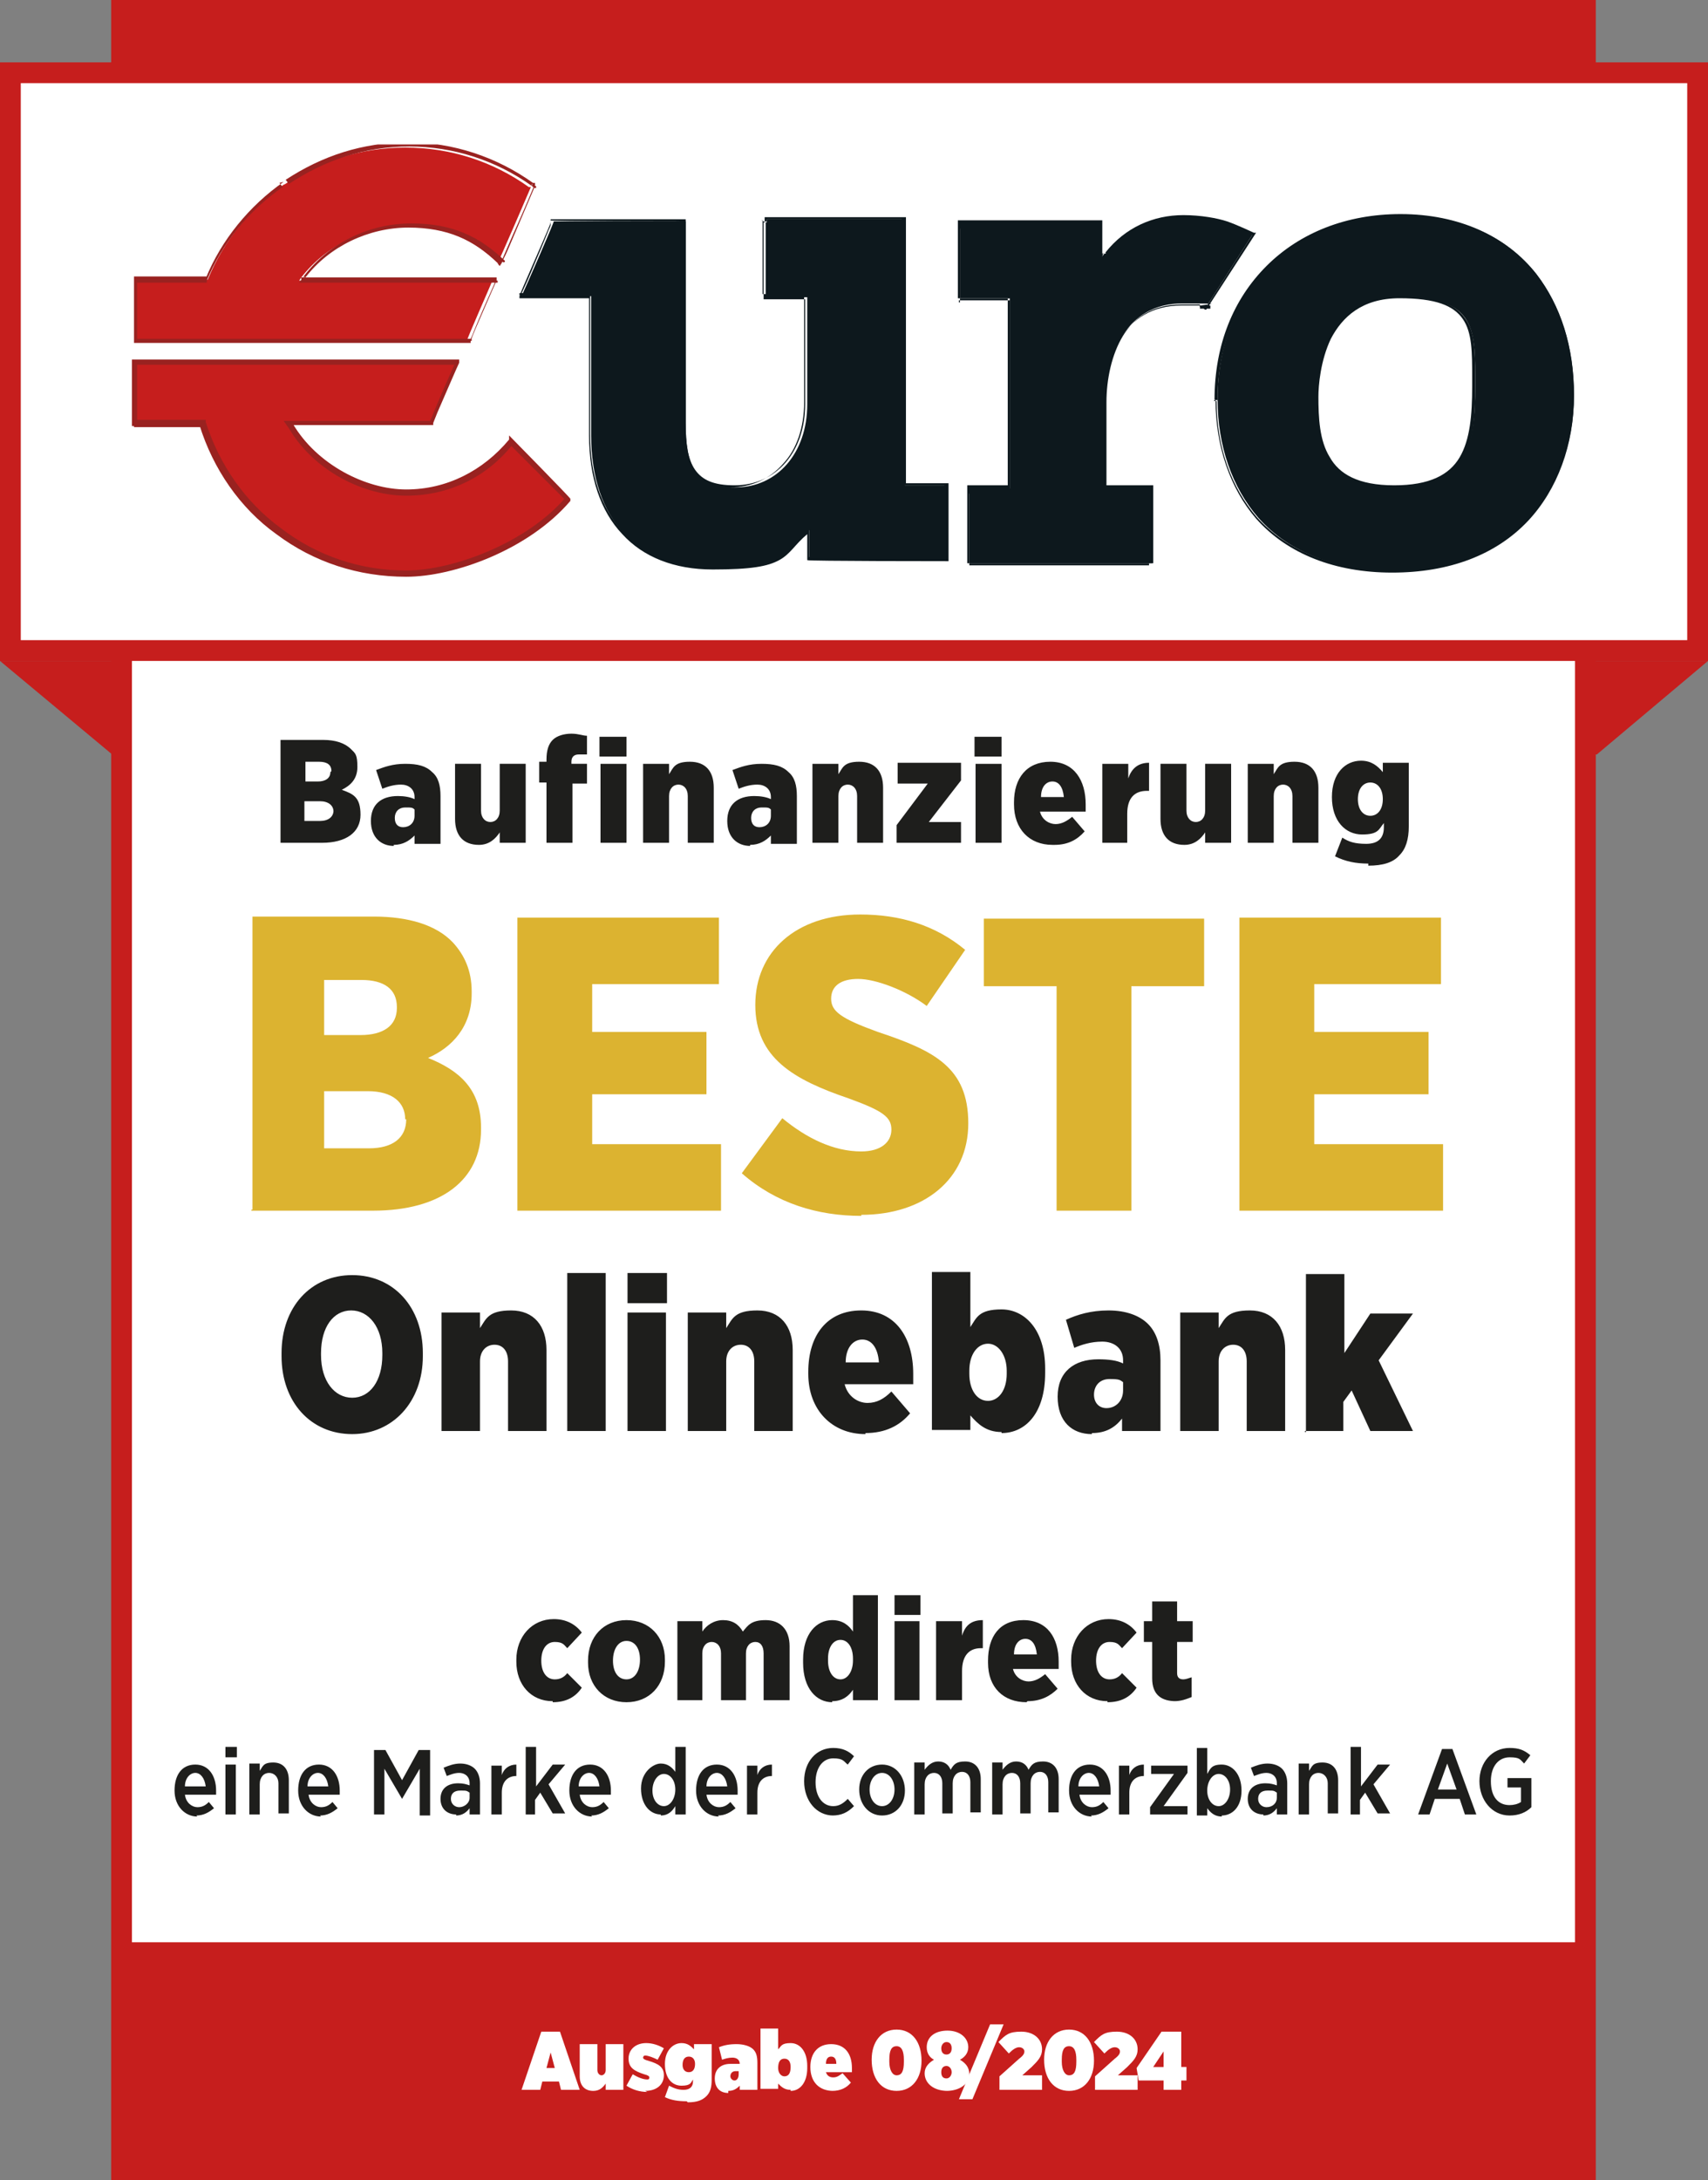
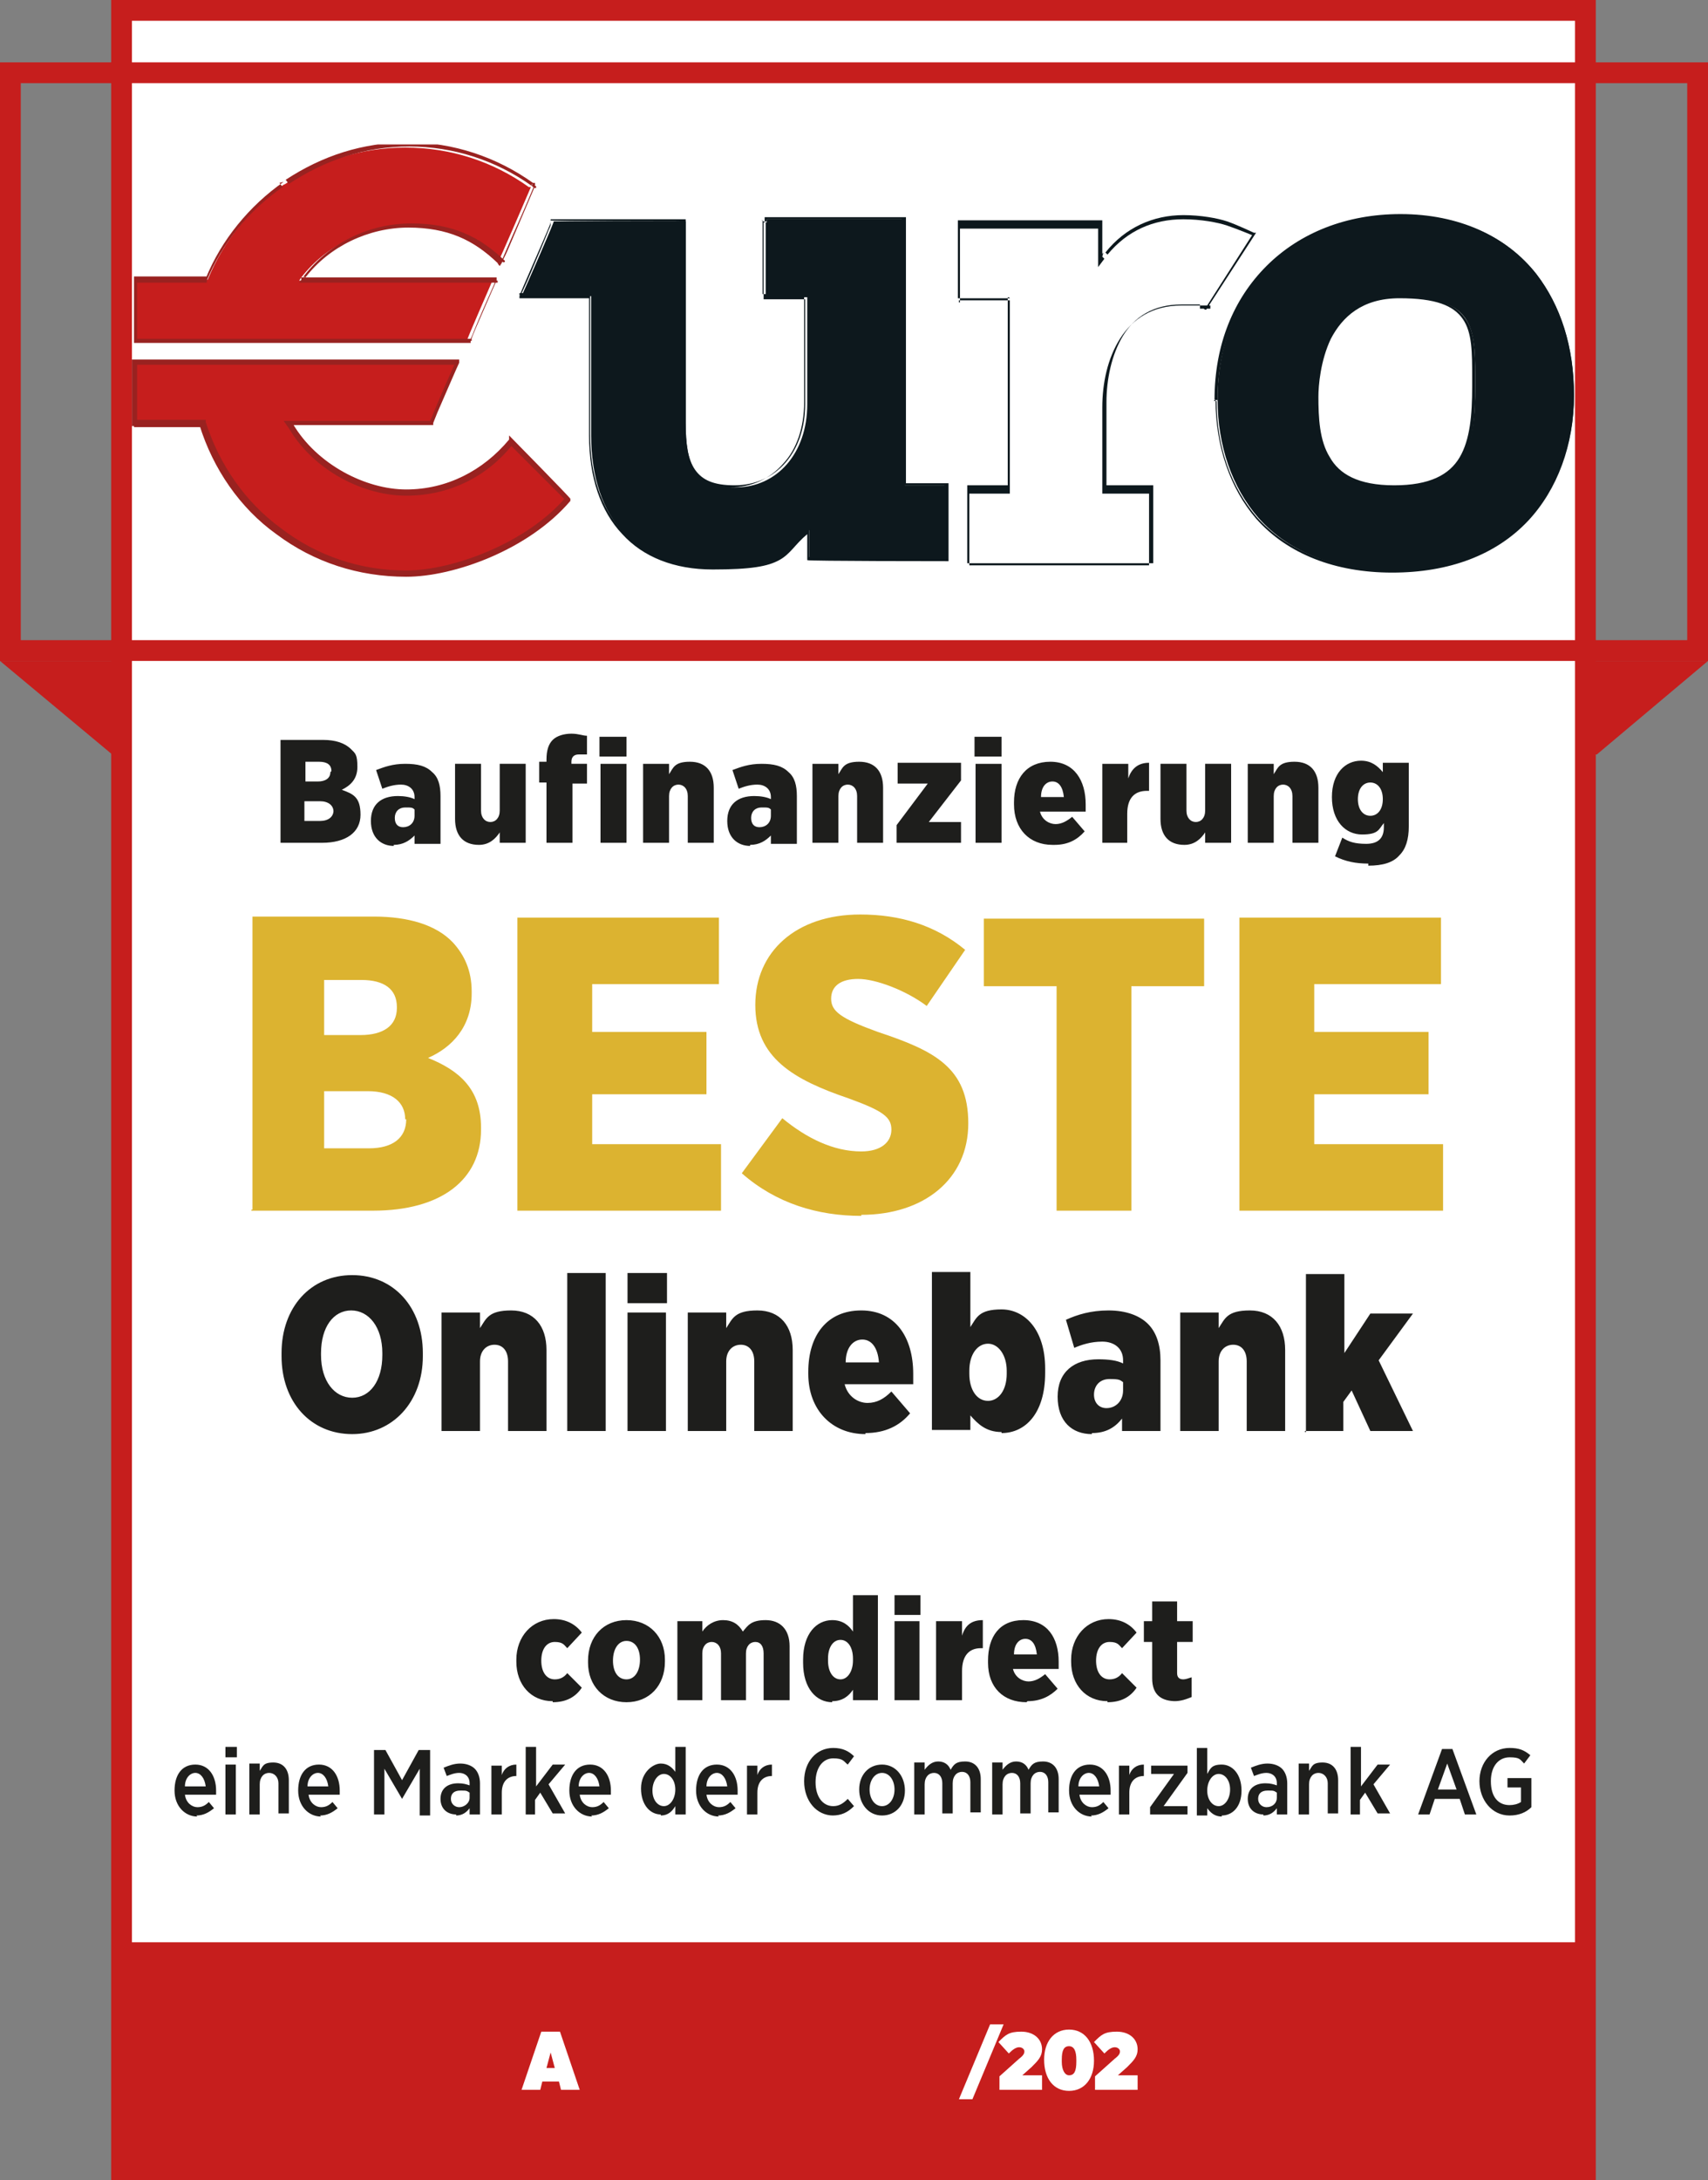
<svg xmlns="http://www.w3.org/2000/svg" id="Ebene_1" data-name="Ebene 1" version="1.1" viewBox="0 0 164.4 209.8">
  <rect x="0" y="0" width="164.4" height="209.8" fill="#808080" stroke="none" />
  <defs>
    <style>
      .cls-1 {
        fill: #c61e1d;
      }

      .cls-1, .cls-2, .cls-3, .cls-4, .cls-5, .cls-6, .cls-7 {
        stroke-width: 0px;
      }

      .cls-8 {
        clip-path: url(#clippath);
      }

      .cls-2 {
        fill: none;
      }

      .cls-3 {
        fill: #1e1e1c;
      }

      .cls-9 {
        clip-path: url(#clippath-1);
      }

      .cls-10 {
        clip-path: url(#clippath-4);
      }

      .cls-11 {
        clip-path: url(#clippath-3);
      }

      .cls-12 {
        clip-path: url(#clippath-2);
      }

      .cls-4 {
        fill: #0d181d;
      }

      .cls-5 {
        fill: #992220;
      }

      .cls-6 {
        fill: #dcb330;
      }

      .cls-7 {
        fill: #fff;
      }
    </style>
    <clipPath id="clippath">
      <rect class="cls-2" width="164.4" height="209.8" />
    </clipPath>
    <clipPath id="clippath-1">
      <rect class="cls-2" width="164.4" height="209.8" />
    </clipPath>
    <clipPath id="clippath-2">
      <rect class="cls-2" x="12.7" y="13.9" width="139" height="41.6" />
    </clipPath>
    <clipPath id="clippath-3">
      <rect class="cls-2" x="109.4" y="195.5" width="4.8" height="5.6" />
    </clipPath>
    <clipPath id="clippath-4">
      <rect class="cls-2" width="164.4" height="209.8" />
    </clipPath>
  </defs>
  <polygon class="cls-1" points="0 63.6 10.8 72.6 153.7 72.6 164.4 63.6 0 63.6" />
  <rect class="cls-7" x="11.7" y="1" width="140.9" height="207.8" />
  <g class="cls-8">
    <polygon class="cls-1" points="11.7 1 11.7 2 151.6 2 151.6 207.8 12.7 207.8 12.7 1 11.7 1 11.7 2 11.7 1 10.7 1 10.7 209.8 153.6 209.8 153.6 0 10.7 0 10.7 1 11.7 1" />
  </g>
-   <rect class="cls-1" x="11.7" y="1.2" width="140.9" height="33.3" />
-   <rect class="cls-7" x="1" y="7" width="162.4" height="55.6" />
  <g class="cls-9">
    <polygon class="cls-1" points="1 7 1 8 162.4 8 162.4 61.6 2 61.6 2 7 1 7 1 8 1 7 0 7 0 63.6 164.4 63.6 164.4 6 0 6 0 7 1 7" />
  </g>
  <g class="cls-12">
    <path class="cls-4" d="M73.7,21.4v7.2h4v10.3c0,4.7-2.9,8-6.9,8s-4.8-2.2-4.8-6.2v-19.4h-12.7c0,.2-2.9,6.8-3.1,7.2h6.7v13.4c0,8,4.4,12.8,11.7,12.8s6.6-1.2,9-3.4l.3-.3v2.9h13.3v-7.2h-4.1v-25.6h-13.3v.3Z" />
    <path class="cls-4" d="M73.7,21.4h-.2v7.4h4v10.1c0,4.6-2.8,7.8-6.8,7.8-2,0-3.1-.5-3.8-1.5-.7-1-.9-2.5-.9-4.5v-19.6h-13v.2h0,0s0,0,0,0h0,0s0,.2-.1.4c-.6,1.5-2.8,6.4-2.9,6.8v.2c-.1,0,6.7,0,6.7,0v13.2c0,4,1.1,7.3,3.2,9.5,2,2.2,5,3.4,8.7,3.4,3.7,0,5.3-.3,6.4-.9,1.1-.6,1.5-1.5,2.7-2.5h0s0,0,0,0v1.3s0,1.2,0,1.2h0c0,.1,13.6.1,13.6.1v-7.5h-4.1v-25.6s-13.6,0-13.6,0v.4c-.1,0-.1,0-.1,0h0s.2,0,.2,0h.1s0-.2,0-.2h13v25.6h4.1v6.9h-13v-3.1l-.6.6h.1c0,.1-.1,0-.1,0-1.2,1.1-1.6,2-2.6,2.5-1,.6-2.6.9-6.3.9-3.6,0-6.5-1.2-8.5-3.4-2-2.2-3.1-5.3-3.1-9.3v-13.6h-6.8v.2h.1c.1-.1.9-1.9,1.6-3.6.4-.9.7-1.7,1-2.4.1-.3.3-.6.3-.8,0-.1,0-.2,0-.2v-.2s-.1,0-.1,0h0c0,.1,12.5.1,12.5.1v19.2c0,2,.2,3.6.9,4.7.7,1.1,2,1.7,4,1.7,2,0,3.8-.8,5.1-2.3,1.3-1.4,2-3.5,2-5.9v-10.4h-4v-7.1s-.1,0-.1,0h.1s-.1,0-.1,0Z" />
-     <path class="cls-4" d="M106.3,24.4l-.3.4v-3.3h-13.6v7.2h4.8v18.3h-3.9v7.2h17.6v-7.2h-4.5v-8.2c0-4.5,1.9-9.6,7.4-9.6s1.1.1,1.7.3c.2,0,.5.2.5.2l4.6-7.2s-1.7-.7-2.6-1-2.5-.6-4.2-.6c-2.9,0-5.5,1.2-7.4,3.5" />
    <path class="cls-4" d="M106.2,24.3l-.3.4h.1c0,0,.1,0,.1,0v-3.5h-13.9v7.5h5c0-.1-.2-.1-.2-.1v18.1h-3.9v7.5h17.9v-7.5h-4.5v-8c0-2.2.5-4.6,1.6-6.4,1.1-1.8,2.9-3,5.6-3,1.1,0,1.8,0,2.2,0,.2,0,.4,0,.4,0h0s0,0,0,0h0c0,0,0,0,0,0h0s0,0,0,0h0c0,0,0,0,0,0h0c0,0,0,.1,0,.1h0c0-.1,0,0,0,0h.1c0-.1-.1-.1-.1-.1h0c0,.1.1,0,.1,0h-.1s.1,0,.1,0h0c0-.1,0,0,0,0h.1,0c0-.1,0,0,0,0h0c0-.1,0,0,0,0h0c0,0,0,0,0,0h0c0,0-.4,0-.6,0-.1,0-.2,0-.3,0h-.1s0,0,0,0h0c0,.1,0,.3,0,.3h0s0,0,0,0h.3c0,.1.2.2.2.2h.1c0,0,4.8-7.4,4.8-7.4h-.2c0,0-1.7-.8-2.6-1.1-.9-.3-2.5-.6-4.2-.6-2.9,0-5.6,1.2-7.5,3.6l.2.2c1.9-2.3,4.4-3.4,7.3-3.4,1.7,0,3.3.3,4.2.6.9.3,2.6,1,2.6,1h0c0-.1-.1-.2-.1-.2l-4.6,7.2h.1c0,0,0,0,0,0,0,0-.3-.2-.6-.2v.2h0c0-.1,0-.1,0-.1h0c0,0,0,0,0,0h0s0,0,0,0h0s0,0,0,0h.1s0,0,0,0h0c0,0,.1,0,.1,0h-.1,0c0,.1,0,0,0,0h-.1,0c0,.1,0,.1,0,.1h0s0,0,0,0h0s0,0,0,0c0,0,.4,0,.6,0,.1,0,.2,0,.3,0h.1s0,0,0,0h0s0-.1,0-.1h0c0-.1,0-.2,0-.2,0,0-.3,0-.7,0-.4,0-1.1,0-2.1,0-2.8,0-4.7,1.3-5.9,3.2-1.2,1.9-1.7,4.3-1.7,6.6v8.3h4.5v6.9h-17.3v-6.9h3.9s0-18.6,0-18.6h-4.9v.2h.1v-7.1h13.5c0-.1-.2-.1-.2-.1v3.8l.6-.8-.2-.2h0Z" />
    <path class="cls-4" d="M117.2,38.5c0,4.4,1.4,8.4,3.9,11.3,3,3.4,7.5,5.1,13,5.1s9.9-1.7,13-5c2.8-3,4.4-7.2,4.4-11.9s-1.3-8.6-3.6-11.6c-2.9-3.7-7.4-5.7-13-5.7-10.4,0-17.7,7.3-17.7,17.7M126.8,38.2c0-2.2.6-9.6,8-9.6s7.2,3.1,7.2,8.6-.7,9.7-7.7,9.7-7.5-4.5-7.5-8.8" />
    <path class="cls-4" d="M117,38.5c0,4.4,1.4,8.5,3.9,11.4h0s0,0,0,0c3,3.4,7.6,5.2,13.1,5.2,5.5,0,10-1.7,13.1-5,2.8-3,4.4-7.3,4.4-12,0-4.7-1.3-8.7-3.6-11.7h0s0,0,0,0c-2.9-3.7-7.5-5.8-13.1-5.8-5.2,0-9.7,1.8-12.9,5-3.2,3.2-5,7.6-5,12.9h.3c0-10.3,7.2-17.5,17.5-17.6,5.6,0,10,2,12.9,5.6h.1c0,0-.1,0-.1,0,2.3,3,3.6,6.8,3.6,11.5,0,4.7-1.6,8.8-4.4,11.8-3.1,3.3-7.4,5-12.9,5-5.5,0-9.9-1.7-12.9-5h-.1c0,0,.1,0,.1,0-2.5-2.9-3.9-6.8-3.9-11.2h-.3ZM126.9,38.2c0-1.1.2-3.5,1.2-5.6,1.1-2.1,3-3.9,6.6-3.9,3.5,0,5.2.7,6.1,2,.9,1.3.9,3.2.9,5.7,0,.3,0,.5,0,.8,0,2.7-.2,5.1-1.2,6.8-1,1.7-2.9,2.7-6.3,2.7-3.5,0-5.3-1.1-6.2-2.7-1-1.6-1.1-3.8-1.1-5.9h-.3c0,2.2.1,4.4,1.1,6.1,1,1.7,3,2.9,6.5,2.9,3.5,0,5.5-1.1,6.6-2.9,1.1-1.8,1.2-4.2,1.2-7,0-.3,0-.6,0-.8,0-2.5,0-4.5-1-5.8-1-1.4-2.8-2.1-6.4-2.1-3.8,0-5.8,1.9-6.9,4.1-1.1,2.2-1.2,4.6-1.2,5.7h.3,0Z" />
    <path class="cls-1" d="M27.4,17.7h0c-3.3,2.3-5.9,5.5-7.4,9.2,0,.1-6.7.1-7,.1v5.9h31.9c0-.2,2.3-5.4,2.5-5.9h-18.6l.2-.3c2.4-3.1,6.2-4.9,10.1-4.9s6.4,1.2,8.8,3.5h0c.2-.3,3.2-7.3,3.2-7.3,0,0,0,0-.2,0-3.5-2.5-7.6-3.8-11.9-3.8s-8.2,1.3-11.7,3.6M12.9,40.9h6.5c1.3,4.1,3.9,7.8,7.3,10.3,3.6,2.7,7.8,4.1,12.3,4.1s11.7-2.6,15.6-7.2l-5.5-5.5h0c-2.5,3.2-6.1,5-10.1,5s-8.8-2.4-11.1-6.4l-.2-.3h13.7c0-.2,2.3-5.4,2.5-5.9H12.9v5.9Z" />
    <path class="cls-5" d="M27.3,17.5c-3.3,2.3-6,5.6-7.5,9.3h0c0,0,.2,0,.2,0l-.2-.2s0,0,0,.2h.2l-.2-.2.2.2v-.2c0,0-.2,0-.2,0l.2.2v-.2c0,0,0,0,0,0h0c0,0,0,0,0,0h0c0,0,0,0,0,0,0,0-.2,0-.4,0-1.5,0-6.3,0-6.5,0h-.2v6.4h32.4v-.2h-.2.2s0,0,0,0h-.2.2s0,0,0,0c0,0,.2-.5.4-1,.7-1.6,1.9-4.4,2.1-4.8v-.3c.1,0-.2,0-.2,0-.3,0-4.9,0-9.5,0-2.3,0-4.6,0-6.3,0-1.7,0-2.8,0-2.8,0v.2h.2c0,.1.2-.2.2-.2h-.2c0-.1.2,0,.2,0,2.3-3,6.1-4.8,9.9-4.8,3.8,0,6.3,1.2,8.6,3.4l.2-.2-.2.2h0c0,.1.2.3.2.3l.2-.3c0-.1.3-.6.6-1.3.9-2.1,2.6-6.1,2.6-6.1v-.3c.1,0-.2,0-.2,0h0c0,.1,0,0,0,0h0s0,.1,0,.1h0c0-.1,0-.1,0-.1h0s0,0,0,0h0c-3.5-2.5-7.7-3.9-12-3.9-4.4,0-8.3,1.3-11.8,3.6l.3.4c3.5-2.3,7.3-3.6,11.6-3.6,4.2,0,8.3,1.3,11.8,3.8v-.2c.1,0,0,.2,0,.2.2.2.3.2.4.2v-.2h-.2c0,0-.7,1.7-1.5,3.5-.4.9-.8,1.8-1.1,2.5-.3.7-.5,1.2-.6,1.3h.2c0,.1.2,0,.2,0h0c0-.1,0-.1,0-.1h0c-2.4-2.3-5-3.6-9-3.6-4,0-7.8,1.8-10.3,5h0s-.2.3-.2.3l-.3.4h19.1v-.2h-.2c0,.1-.7,1.6-1.3,3-.3.7-.6,1.4-.8,1.9-.1.3-.2.5-.3.7v.2c0,0-.1,0-.1,0h0c0,0,.2,0,.2,0v-.2H13.2v-5.6h-.2v.2c.2,0,1.9,0,3.6,0,.9,0,1.7,0,2.3,0,.3,0,.6,0,.8,0,0,0,.2,0,.2,0h0s0,0,0,0h0c0,0,0-.1,0-.2h-.2.2c1.5-3.6,4-6.7,7.3-9l-.3-.4h0ZM12.9,40.9v.2h6.5v-.2h-.2c1.3,4.2,3.9,8,7.4,10.5h0c3.6,2.7,7.9,4.1,12.5,4.1,4.6,0,11.8-2.6,15.8-7.3v-.2c.1,0-5.9-6.1-5.9-6.1v.6s0,0,0,0h.2l-.2-.2c-2.5,3-6,4.8-9.9,4.8-3.9,0-8.6-2.4-10.9-6.3h0s-.2-.3-.2-.3h-.2v.4h13.9v-.2h-.2.2s0,0,0,0h-.2.2s0,0,0,0c0,0,.2-.5.4-1,.7-1.6,1.9-4.4,2.1-4.8v-.3c.1,0-.2,0-.2,0-.5,0-30.7,0-31,0h-.3v6.4h.3v-.2h.2s0-5.9,0-5.9h-.2v.2h31v-.2h-.2c0,.1-.7,1.6-1.3,3-.3.7-.6,1.4-.8,1.9-.1.3-.2.5-.3.7v.2c0,0-.1,0-.1,0h0c0,0,.2,0,.2,0v-.2c-.2,0-3.6,0-7,0-1.7,0-3.4,0-4.6,0-1.3,0-2.1,0-2.1,0h-.5l.5.7h.2c0-.1-.2,0-.2,0,2.4,4.1,7.2,6.5,11.3,6.5,4.1,0,7.8-1.8,10.3-5h0v-.2q0-.1,0,0h-.2l-.2.2,5.5,5.5.2-.2-.2-.2c-3.8,4.5-11,7.1-15.4,7.1-4.4,0-8.6-1.4-12.1-4.1h0s0,0,0,0c-3.4-2.5-5.9-6.1-7.2-10.2v-.2h-.2s-1.6,0-3.1,0c-1.6,0-3.2,0-3.4,0v.2h.2s-.2,0-.2,0Z" />
  </g>
  <rect class="cls-1" x="11.3" y="186.9" width="140.9" height="22" />
  <path class="cls-7" d="M52.6,199l.4-1.5.4,1.5h-.8ZM50.2,201.1h1.8l.2-.8h1.6l.2.8h1.8l-1.9-5.6h-1.8l-1.9,5.6Z" />
-   <path class="cls-7" d="M91.1,200c-.4,0-.5-.3-.5-.6h0c0-.4.2-.6.5-.6s.5.3.5.6h0c0,.3-.2.6-.5.6ZM91.1,197.7c-.3,0-.5-.2-.5-.6h0c0-.3.2-.6.5-.6s.5.2.5.6h0c0,.4-.2.6-.5.6ZM91.1,201.2c1.3,0,2.2-.7,2.2-1.6h0c0-.7-.4-1.1-.9-1.4.4-.2.8-.6.8-1.2h0c0-.9-.8-1.6-2-1.6s-2,.6-2,1.6h0c0,.6.3,1,.7,1.2-.5.3-.9.7-.9,1.3h0c0,1,.9,1.7,2.2,1.7ZM86.3,199.7c-.4,0-.7-.5-.7-1.3v-.2c0-.9.2-1.3.7-1.3s.7.5.7,1.3v.2c0,.9-.2,1.3-.7,1.3ZM86.3,201.2c1.5,0,2.4-1.2,2.4-2.9h0c0-1.8-.9-3-2.4-3s-2.4,1.2-2.4,2.9h0c0,1.8.9,3,2.4,3ZM79.5,198.6c0-.5.2-.7.5-.7s.5.2.5.7h-1ZM80.1,201.2c.8,0,1.4-.3,1.8-.8l-.8-.9c-.3.2-.5.4-.9.4s-.6-.2-.7-.5h2.5v-.4c0-1.4-.7-2.3-2-2.3s-2,.9-2,2.2h0c0,1.5.9,2.3,2.2,2.3ZM75.5,199.8c-.3,0-.6-.3-.6-.8h0c0-.6.2-.9.6-.9s.6.3.6.8h0c0,.6-.2.9-.6.9ZM76.1,201.2c.9,0,1.6-.8,1.6-2.2v-.2c0-1.4-.7-2.2-1.6-2.2s-.9.3-1.2.6v-2h-1.7v5.8h1.7v-.5c.3.3.6.6,1.2.6ZM70.7,200.2c-.2,0-.4-.2-.4-.4h0c0-.3.2-.5.5-.5s.3,0,.3,0v.3c0,.4-.2.6-.4.6ZM70.1,201.2c.5,0,.8-.2,1.1-.5v.4h1.7v-2.6c0-.6-.1-1-.4-1.3-.3-.3-.9-.5-1.6-.5s-1.2.1-1.7.3l.3,1.2c.3-.1.6-.2,1-.2s.7.2.7.6h0c-.2,0-.6,0-.9,0-.9,0-1.5.5-1.5,1.4h0c0,.9.5,1.4,1.3,1.4ZM66.3,199.4c-.4,0-.6-.3-.6-.7h0c0-.5.2-.8.6-.8s.6.3.6.7h0c0,.5-.2.8-.6.8ZM66.2,202.3c.9,0,1.4-.2,1.8-.6.4-.4.5-.9.5-1.6v-3.4h-1.7v.5c-.3-.3-.6-.6-1.2-.6-.8,0-1.6.7-1.6,2h0c0,1.4.7,2.1,1.6,2.1s.9-.3,1.1-.6v.2c0,.5-.3.8-.9.8s-1-.2-1.4-.4l-.4,1.1c.6.3,1.3.4,2.1.4ZM62.1,201.2c1.1,0,1.8-.6,1.8-1.5h0c0-.8-.5-1.1-1.5-1.4-.4-.1-.5-.2-.5-.3h0c0,0,0-.2.2-.2.3,0,.8.2,1.2.4l.6-1.1c-.5-.3-1.1-.5-1.7-.5-1,0-1.7.6-1.7,1.5h0c0,.9.6,1.2,1.5,1.5.4.1.5.2.5.3h0c0,.1,0,.2-.2.2-.4,0-.9-.2-1.4-.5l-.6,1.1c.6.4,1.3.6,2,.6ZM57.1,201.2c.6,0,.9-.3,1.2-.7v.6h1.7v-4.4h-1.7v2.5c0,.3-.2.5-.4.5s-.4-.2-.4-.5v-2.5h-1.7v3.1c0,.9.5,1.4,1.3,1.4Z" />
  <polygon class="cls-7" points="92.3 202 93.6 202 96.6 194.8 95.3 194.8 92.3 202" />
  <path class="cls-7" d="M96.2,201.1h4.1v-1.4h-1.9l.9-.8c.6-.6,1-1,1-1.7h0c0-1-.8-1.7-2-1.7s-1.5.3-2.2,1l1,1.1c.4-.4.7-.6,1-.6s.5.2.5.4-.1.4-.5.7l-1.9,1.7v1.3Z" />
  <path class="cls-7" d="M102.9,199.7c-.4,0-.7-.5-.7-1.3v-.2c0-.9.2-1.3.7-1.3s.7.5.7,1.3v.2c0,.9-.2,1.3-.7,1.3ZM102.9,201.2c1.5,0,2.4-1.2,2.4-2.9h0c0-1.8-.9-3-2.4-3s-2.4,1.2-2.4,2.9h0c0,1.8.9,3,2.4,3Z" />
  <path class="cls-7" d="M105.4,201.1h4.1v-1.4h-1.9l.9-.8c.6-.6,1-1,1-1.7h0c0-1-.8-1.7-2-1.7s-1.5.3-2.2,1l1,1.1c.4-.4.7-.6,1-.6s.5.2.5.4-.1.4-.5.7l-1.9,1.7v1.3Z" />
  <g class="cls-11">
-     <path class="cls-7" d="M111,198.9l1-1.5v1.5h-1ZM112,201.1h1.7v-.9h.6v-1.3h-.6v-3.4h-1.9l-2.4,3.5.2,1.2h2.4v.9Z" />
-   </g>
+     </g>
  <g class="cls-10">
    <path class="cls-3" d="M145.3,174.7c.9,0,1.6-.3,2.1-.8v-2.8h-2.3v.9h1.3v1.4c-.3.2-.7.3-1.1.3-1.1,0-1.8-.8-1.8-2.3s.8-2.3,1.8-2.3,1,.2,1.4.6l.6-.8c-.6-.5-1.1-.7-2-.7-1.7,0-2.9,1.4-2.9,3.2s1.2,3.3,2.9,3.3M138.4,172.2l.9-2.5.9,2.5h-1.8,0ZM136.5,174.6h1.1l.5-1.5h2.4l.5,1.5h1.1l-2.3-6.3h-1l-2.3,6.3ZM129.9,174.6h1v-1.4l.5-.7,1.2,2h1.2l-1.6-2.8,1.6-1.9h-1.2l-1.6,2.1v-3.8h-1v6.5h0ZM125,174.6h1v-2.9c0-.7.4-1.1.9-1.1s.9.4.9,1v2.9h1v-3.2c0-1-.5-1.7-1.5-1.7s-1,.4-1.3.8v-.7h-1v4.8h0ZM121.9,173.9c-.4,0-.8-.3-.8-.8s.3-.8.9-.8.6,0,.9.2v.5c0,.5-.4.9-1,.9M121.6,174.7c.6,0,1-.3,1.3-.7v.6h1v-3c0-.6-.2-1.1-.5-1.4-.3-.3-.8-.5-1.4-.5s-1.1.2-1.6.4l.3.8c.3-.1.7-.3,1.2-.3s1,.3,1,1v.2c-.3-.1-.6-.2-1.1-.2-1,0-1.7.5-1.7,1.5s.7,1.5,1.5,1.5M117.3,173.8c-.6,0-1.1-.6-1.1-1.5s.5-1.6,1.1-1.6,1.1.6,1.1,1.5-.5,1.6-1.1,1.6M117.6,174.7c1,0,1.9-.8,1.9-2.4s-.9-2.5-1.9-2.5-1.1.4-1.4.9v-2.5h-1v6.5h1v-.7c.3.4.7.8,1.4.8M110.7,174.6h3.6v-.8h-2.3l2.3-3.2v-.7h-3.5v.8h2.2l-2.3,3.2v.7ZM107.7,174.6h1v-2.1c0-1.1.6-1.6,1.4-1.6v-1.1c-.7,0-1.2.4-1.4,1v-.9h-1v4.8h0ZM103.8,171.9c0-.8.5-1.3,1-1.3s.9.5,1,1.3h-2ZM105,174.7c.7,0,1.2-.3,1.7-.7l-.5-.6c-.3.3-.6.5-1.1.5s-1.1-.4-1.2-1.2h3v-.4c0-1.4-.7-2.5-2-2.5s-2,1-2,2.5,1,2.5,2.2,2.5M95.5,174.6h1v-2.9c0-.7.4-1.1.9-1.1s.8.4.8,1v2.9h1v-2.9c0-.7.4-1.1.9-1.1s.8.4.8,1v2.9h1v-3.2c0-1.1-.6-1.7-1.5-1.7s-1.1.3-1.4.8c-.2-.5-.6-.8-1.2-.8s-1,.4-1.3.8v-.7h-1v5ZM88,174.6h1v-2.9c0-.7.4-1.1.9-1.1s.8.4.8,1v2.9h1v-2.9c0-.7.4-1.1.9-1.1s.8.4.8,1v2.9h1v-3.2c0-1.1-.6-1.7-1.5-1.7s-1.1.3-1.4.8c-.2-.5-.6-.8-1.2-.8s-1,.4-1.3.8v-.7h-1v5ZM84.9,173.8c-.7,0-1.2-.7-1.2-1.6s.5-1.6,1.2-1.6,1.2.7,1.2,1.6-.5,1.6-1.2,1.6M84.9,174.7c1.3,0,2.2-1,2.2-2.4s-.9-2.5-2.2-2.5-2.2,1-2.2,2.4.9,2.5,2.2,2.5M80.1,174.7c.9,0,1.5-.3,2.1-.9l-.6-.7c-.4.4-.8.7-1.4.7-1,0-1.7-.9-1.7-2.3s.7-2.3,1.7-2.3,1,.3,1.4.6l.6-.8c-.5-.5-1.1-.8-2-.8-1.6,0-2.8,1.3-2.8,3.2s1.2,3.3,2.8,3.3M71.9,174.6h1v-2.1c0-1.1.6-1.6,1.4-1.6v-1.1c-.7,0-1.2.4-1.4,1v-.9h-1v4.8h0ZM68,171.9c0-.8.5-1.3,1-1.3s.9.5,1,1.3h-2ZM69.1,174.7c.7,0,1.2-.3,1.7-.7l-.5-.6c-.3.3-.6.5-1.1.5s-1.1-.4-1.2-1.2h3v-.4c0-1.4-.7-2.5-2-2.5s-2,1-2,2.5,1,2.5,2.2,2.5M63.9,173.8c-.6,0-1.1-.6-1.1-1.5s.5-1.6,1.1-1.6,1.1.6,1.1,1.5-.5,1.6-1.1,1.6M63.6,174.7c.7,0,1.1-.4,1.4-.9v.8h1v-6.5h-1v2.4c-.3-.4-.7-.8-1.4-.8s-1.9.8-1.9,2.4.9,2.5,1.9,2.5M55.7,171.9c0-.8.5-1.3,1-1.3s.9.5,1,1.3h-2ZM56.9,174.7c.7,0,1.2-.3,1.7-.7l-.5-.6c-.3.3-.6.5-1.1.5s-1.1-.4-1.2-1.2h3v-.4c0-1.4-.7-2.5-2-2.5s-2,1-2,2.5,1,2.5,2.2,2.5M50.5,174.6h1v-1.4l.5-.7,1.2,2h1.2l-1.6-2.8,1.6-1.9h-1.2l-1.6,2.1v-3.8h-1v6.5h-.1ZM47.3,174.6h1v-2.1c0-1.1.6-1.6,1.4-1.6v-1.1c-.7,0-1.2.4-1.4,1v-.9h-1v4.8h0ZM44.2,173.9c-.4,0-.8-.3-.8-.8s.3-.8.9-.8.6,0,.9.2v.5c0,.5-.5.9-1,.9M43.9,174.7c.6,0,1-.3,1.3-.7v.6h1v-3c0-.6-.2-1.1-.5-1.4-.3-.3-.8-.5-1.4-.5s-1.1.2-1.6.4l.3.8c.3-.1.7-.3,1.2-.3s1,.3,1,1v.2c-.3-.1-.6-.2-1.1-.2-1,0-1.7.5-1.7,1.5s.7,1.5,1.5,1.5M36,174.6h1v-4.4l1.7,2.9,1.7-2.9v4.5h1v-6.3h-1.1l-1.6,2.9-1.6-2.9h-1.1v6.3h0ZM29.6,171.9c0-.8.5-1.3,1-1.3s.9.5,1,1.3h-2ZM30.8,174.7c.7,0,1.2-.3,1.7-.7l-.5-.6c-.3.3-.6.5-1.1.5s-1.1-.4-1.2-1.2h3v-.4c0-1.4-.7-2.5-2-2.5s-2,1-2,2.5,1,2.5,2.2,2.5M24,174.6h1v-2.9c0-.7.4-1.1.9-1.1s.9.4.9,1v2.9h1v-3.2c0-1-.5-1.7-1.5-1.7s-1,.4-1.3.8v-.7h-1v4.8h0ZM21.7,174.6h1v-4.8h-1v4.8ZM21.7,169.1h1.1v-1h-1.1v1ZM17.8,171.9c0-.8.5-1.3,1-1.3s.9.5,1,1.3h-2ZM18.9,174.7c.7,0,1.2-.3,1.7-.7l-.5-.6c-.3.3-.6.5-1.1.5s-1.1-.4-1.2-1.2h3v-.4c0-1.4-.7-2.5-2-2.5s-2,1-2,2.5,1,2.5,2.2,2.5" />
    <path class="cls-3" d="M113,163.7c.7,0,1.2-.2,1.7-.4v-1.9c-.3.1-.6.2-.8.2-.4,0-.6-.2-.6-.6v-3h1.5v-2h-1.5v-1.9h-2.4v1.9h-.8v2h.8v3.5c0,1.6.9,2.2,2.3,2.2M106.6,163.8c1.3,0,2.2-.5,2.8-1.4l-1.4-1.4c-.3.4-.7.6-1.2.6-.8,0-1.3-.7-1.3-1.8s.5-1.8,1.3-1.8.9.3,1.2.6l1.4-1.5c-.6-.8-1.5-1.3-2.7-1.3-2.1,0-3.6,1.7-3.6,3.9v.2c0,2.2,1.4,3.8,3.5,3.8M97.6,159.2c0-1,.5-1.5,1.1-1.5s1,.5,1.1,1.5h-2.2ZM98.9,163.7c1.3,0,2.2-.5,2.9-1.2l-1.2-1.4c-.5.4-1,.7-1.6.7s-1.3-.4-1.5-1.2h4.4v-.7c0-2.3-1.1-4-3.4-4s-3.4,1.6-3.4,3.9v.2c0,2.4,1.5,3.8,3.7,3.8M90.1,163.6h2.5v-2.8c0-1.5.7-2.2,1.8-2.2h.2v-2.7c-1.1,0-1.7.5-2,1.5v-1.4h-2.5v7.6h0ZM86.1,163.6h2.4v-7.6h-2.4v7.6ZM86.1,155.4h2.5v-1.9h-2.5v1.9ZM80.9,161.6c-.7,0-1.2-.7-1.2-1.8v-.2c0-1.1.5-1.8,1.2-1.8s1.2.7,1.2,1.8v.2c0,1-.5,1.8-1.2,1.8M80.1,163.7c1,0,1.6-.5,2-1.1v1h2.4v-10.1h-2.4v3.5c-.4-.6-1-1.1-2-1.1-1.5,0-2.8,1.3-2.8,3.8v.3c0,2.5,1.3,3.8,2.8,3.8M65.2,163.6h2.4v-4.5c0-.7.4-1.1.9-1.1s.9.4.9,1.1v4.5h2.4v-4.5c0-.7.4-1.1.9-1.1s.8.4.8,1.1v4.5h2.5v-5.2c0-1.6-.9-2.5-2.3-2.5s-1.7.5-2.2,1.1c-.4-.7-1-1.1-1.9-1.1s-1.6.5-2,1.1v-1h-2.4v7.6h0ZM60.3,161.6c-.8,0-1.3-.7-1.3-1.8s.5-1.9,1.3-1.9,1.3.7,1.3,1.8-.5,1.9-1.3,1.9M60.3,163.8c2.2,0,3.7-1.6,3.7-3.9v-.2c0-2.2-1.5-3.8-3.7-3.8s-3.7,1.6-3.7,3.9v.2c0,2.2,1.5,3.8,3.7,3.8M53.2,163.8c1.3,0,2.2-.5,2.8-1.4l-1.4-1.4c-.3.4-.7.6-1.2.6-.8,0-1.3-.7-1.3-1.8s.5-1.8,1.3-1.8.9.3,1.2.6l1.4-1.5c-.6-.8-1.5-1.3-2.7-1.3-2.1,0-3.6,1.7-3.6,3.9v.2c0,2.2,1.4,3.8,3.5,3.8" />
    <path class="cls-3" d="M131.9,78.5c-.7,0-1.2-.6-1.2-1.6s.5-1.6,1.2-1.6,1.2.6,1.2,1.6-.5,1.6-1.2,1.6M131.7,83.3c1.4,0,2.4-.3,3-1,.6-.6.9-1.5.9-2.8v-6.1h-2.5v.9c-.5-.6-1.1-1.1-2.1-1.1-1.5,0-2.8,1.2-2.8,3.5s1.3,3.6,2.9,3.6,1.6-.5,2.1-1.1v.4c0,1.1-.6,1.6-1.7,1.6s-1.7-.2-2.3-.6l-.7,1.8c1,.5,2,.7,3.2.7M120.1,81.1h2.5v-4.5c0-.7.4-1.1.9-1.1s.9.4.9,1.1v4.5h2.5v-5.3c0-1.6-.8-2.5-2.3-2.5s-1.6.6-2,1.2v-1h-2.5v7.6ZM114,81.3c1,0,1.6-.6,2-1.2v1h2.5v-7.6h-2.5v4.5c0,.7-.4,1.1-.9,1.1s-.9-.4-.9-1.1v-4.5h-2.5v5.3c0,1.6.8,2.5,2.3,2.5M106,81.1h2.5v-2.8c0-1.5.7-2.2,1.9-2.2h.2v-2.7c-1.1,0-1.7.6-2,1.5v-1.4h-2.5v7.6h0ZM100.2,76.7c0-1,.5-1.5,1.1-1.5s1,.5,1.1,1.5h-2.2ZM101.5,81.3c1.3,0,2.2-.5,2.9-1.3l-1.2-1.4c-.5.4-1,.7-1.6.7s-1.3-.4-1.5-1.2h4.4v-.7c0-2.3-1.1-4.1-3.4-4.1s-3.5,1.6-3.5,3.9v.2c0,2.4,1.5,3.9,3.7,3.9M93.9,81.1h2.5v-7.6h-2.5v7.6ZM93.8,72.8h2.6v-1.9h-2.6v1.9ZM86.3,81.1h6.2v-2h-3.1l3.1-4v-1.7h-6.1v2h2.9l-3,4v1.7ZM78.2,81.1h2.5v-4.5c0-.7.4-1.1.9-1.1s.9.4.9,1.1v4.5h2.5v-5.3c0-1.6-.8-2.5-2.3-2.5s-1.6.6-2,1.2v-1h-2.5v7.6ZM73.1,79.6c-.5,0-.8-.3-.8-.9s.4-1,1-1,.7,0,.9.2v.6c0,.7-.5,1.1-1.1,1.1M72.2,81.3c.9,0,1.5-.4,2-.9v.8h2.5v-4.6c0-1-.2-1.8-.8-2.3-.6-.6-1.4-.8-2.6-.8s-2,.3-2.8.6l.6,1.8c.5-.2,1.1-.4,1.8-.4s1.3.4,1.3,1.2v.2c-.4-.2-1-.3-1.6-.3-1.6,0-2.6.8-2.6,2.4s1,2.4,2.2,2.4M61.9,81.1h2.5v-4.5c0-.7.4-1.1.9-1.1s.9.4.9,1.1v4.5h2.5v-5.3c0-1.6-.8-2.5-2.3-2.5s-1.6.6-2,1.2v-1h-2.5v7.6ZM57.8,81.1h2.5v-7.6h-2.5v7.6ZM57.7,72.8h2.6v-1.9h-2.6v1.9ZM52.6,81.1h2.5v-5.7h1.4v-1.9h-1.5v-.2c0-.5.3-.7.7-.7h.8v-1.8c-.4,0-.8-.2-1.5-.2s-1.4.2-1.8.6c-.4.4-.6,1-.6,1.9v.2h-.7v2h.7v5.7h0ZM46.1,81.3c1,0,1.6-.6,2-1.2v1h2.5v-7.6h-2.5v4.5c0,.7-.4,1.1-.9,1.1s-.9-.4-.9-1.1v-4.5h-2.5v5.3c0,1.6.8,2.5,2.3,2.5M38.8,79.6c-.5,0-.8-.3-.8-.9s.4-1,1-1,.7,0,.9.2v.6c0,.7-.5,1.1-1.1,1.1M37.9,81.3c.9,0,1.5-.4,2-.9v.8h2.5v-4.6c0-1-.2-1.8-.8-2.3-.6-.6-1.4-.8-2.6-.8s-2,.3-2.8.6l.6,1.8c.5-.2,1.1-.4,1.8-.4s1.3.4,1.3,1.2v.2c-.4-.2-1-.3-1.6-.3-1.6,0-2.6.8-2.6,2.4s1,2.4,2.2,2.4M32.1,78h0c0,.6-.5,1-1.3,1h-1.5v-1.9h1.5c.8,0,1.3.4,1.3,1M31.8,74.3c0,.6-.5.9-1.2.9h-1.2v-1.9h1.3c.8,0,1.2.3,1.2.9h0ZM26.9,81.1h4.1c2.3,0,3.7-1,3.7-2.7s-.7-2-1.8-2.4c.8-.4,1.5-1,1.5-2.2s-.2-1.3-.6-1.7c-.6-.6-1.5-.9-2.7-.9h-4.1v9.9h-.1Z" />
    <path class="cls-6" d="M119.4,116.5h19.5v-6.4h-12.4v-4.8h11v-6h-11v-4.6h12.2v-6.4h-19.4v28.2h.1ZM101.7,116.5h7.2v-21.6h7v-6.5h-21.2v6.5h7v21.6ZM82.9,116.9c6,0,10.3-3.4,10.3-8.8s-3.3-7-8.7-8.8c-3.6-1.3-4.5-2-4.5-3.2s.9-1.9,2.6-1.9,4.6,1.1,6.6,2.6l3.7-5.4c-2.9-2.4-6.3-3.4-10.1-3.4-6.2,0-10.1,3.6-10.1,8.7s3.7,7.2,9,9c3.3,1.2,4.1,1.8,4.1,3s-1,2.1-2.9,2.1c-2.7,0-5.3-1.3-7.6-3.2l-3.9,5.3c3.3,2.9,7.3,4.1,11.5,4.1M49.9,116.5h19.5v-6.4h-12.4v-4.8h11v-6h-11v-4.6h12.2v-6.4h-19.4v28.2h.1ZM39.1,107.7h0c0,1.8-1.3,2.8-3.6,2.8h-4.3v-5.5h4.2c2.4,0,3.6,1.1,3.6,2.7M38.2,97c0,1.7-1.3,2.6-3.5,2.6h-3.5v-5.3h3.6c2.2,0,3.4.9,3.4,2.6h0ZM24.2,116.5h11.7c6.6,0,10.4-3,10.4-7.8v-.2c0-3.7-2.1-5.5-5.1-6.7,2.3-1,4.2-3,4.2-6.2v-.2c0-2-.7-3.5-1.8-4.7-1.6-1.7-4.3-2.5-7.6-2.5h-11.7v28.2h-.1Z" />
    <path class="cls-3" d="M125.6,137.7h3.7v-2.8l.8-1.1,1.8,3.9h4.1l-3.3-6.8,3.3-4.5h-4.1l-2.5,3.8v-7.6h-3.7v15.2h-.1ZM113.6,137.7h3.7v-6.7c0-1,.6-1.6,1.4-1.6s1.3.6,1.3,1.6v6.7h3.7v-7.8c0-2.3-1.2-3.8-3.4-3.8s-2.4.8-3,1.7v-1.5h-3.7v11.4h0ZM106.5,135.5c-.7,0-1.2-.5-1.2-1.3s.5-1.5,1.5-1.5,1,.1,1.3.3v.8c0,1-.7,1.7-1.6,1.7M105.1,137.9c1.3,0,2.2-.5,2.9-1.4v1.2h3.7v-6.8c0-1.5-.4-2.7-1.2-3.5s-2.1-1.3-3.8-1.3-3,.4-4.1.9l.8,2.7c.7-.3,1.6-.6,2.7-.6s2,.6,2,1.8v.3c-.6-.3-1.4-.4-2.4-.4-2.3,0-3.9,1.2-3.9,3.6s1.4,3.6,3.3,3.6M95.1,134.8c-1.1,0-1.8-1.1-1.8-2.6v-.3c0-1.6.8-2.6,1.8-2.6s1.8,1.1,1.8,2.6v.3c0,1.6-.8,2.6-1.8,2.6M96.4,137.9c2.3,0,4.2-1.9,4.2-5.8v-.4c0-3.8-2-5.7-4.2-5.7s-2.4.8-3,1.7v-5.3h-3.7v15.2h3.7v-1.4c.7.8,1.5,1.6,3,1.6M81.4,131.1c0-1.4.7-2.2,1.6-2.2s1.5.8,1.6,2.2h-3.2ZM83.3,137.9c1.9,0,3.3-.7,4.3-1.9l-1.8-2.1c-.7.7-1.4,1.1-2.3,1.1s-1.9-.6-2.2-1.8h6.6v-1c0-3.5-1.7-6.1-5-6.1s-5.1,2.4-5.1,5.9v.2c0,3.5,2.3,5.8,5.5,5.8M66.2,137.7h3.7v-6.7c0-1,.6-1.6,1.4-1.6s1.3.6,1.3,1.6v6.7h3.7v-7.8c0-2.3-1.2-3.8-3.4-3.8s-2.4.8-3,1.7v-1.5h-3.7v11.4h0ZM60.4,137.7h3.7v-11.4h-3.7v11.4ZM60.4,125.4h3.8v-2.9h-3.8v2.9ZM54.6,137.7h3.7v-15.2h-3.7v15.2ZM42.5,137.7h3.7v-6.7c0-1,.6-1.6,1.4-1.6s1.3.6,1.3,1.6v6.7h3.7v-7.8c0-2.3-1.2-3.8-3.4-3.8s-2.4.8-3,1.7v-1.5h-3.7v11.4h0ZM33.9,134.5c-1.7,0-3-1.6-3-4.1v-.2c0-2.5,1.2-4.1,2.9-4.1s3,1.6,3,4.1v.2c0,2.5-1.2,4.1-2.9,4.1M33.9,138c3.9,0,6.8-3.1,6.8-7.5v-.3c0-4.4-2.8-7.5-6.8-7.5s-6.8,3.1-6.8,7.5v.3c0,4.4,2.8,7.5,6.8,7.5" />
  </g>
</svg>